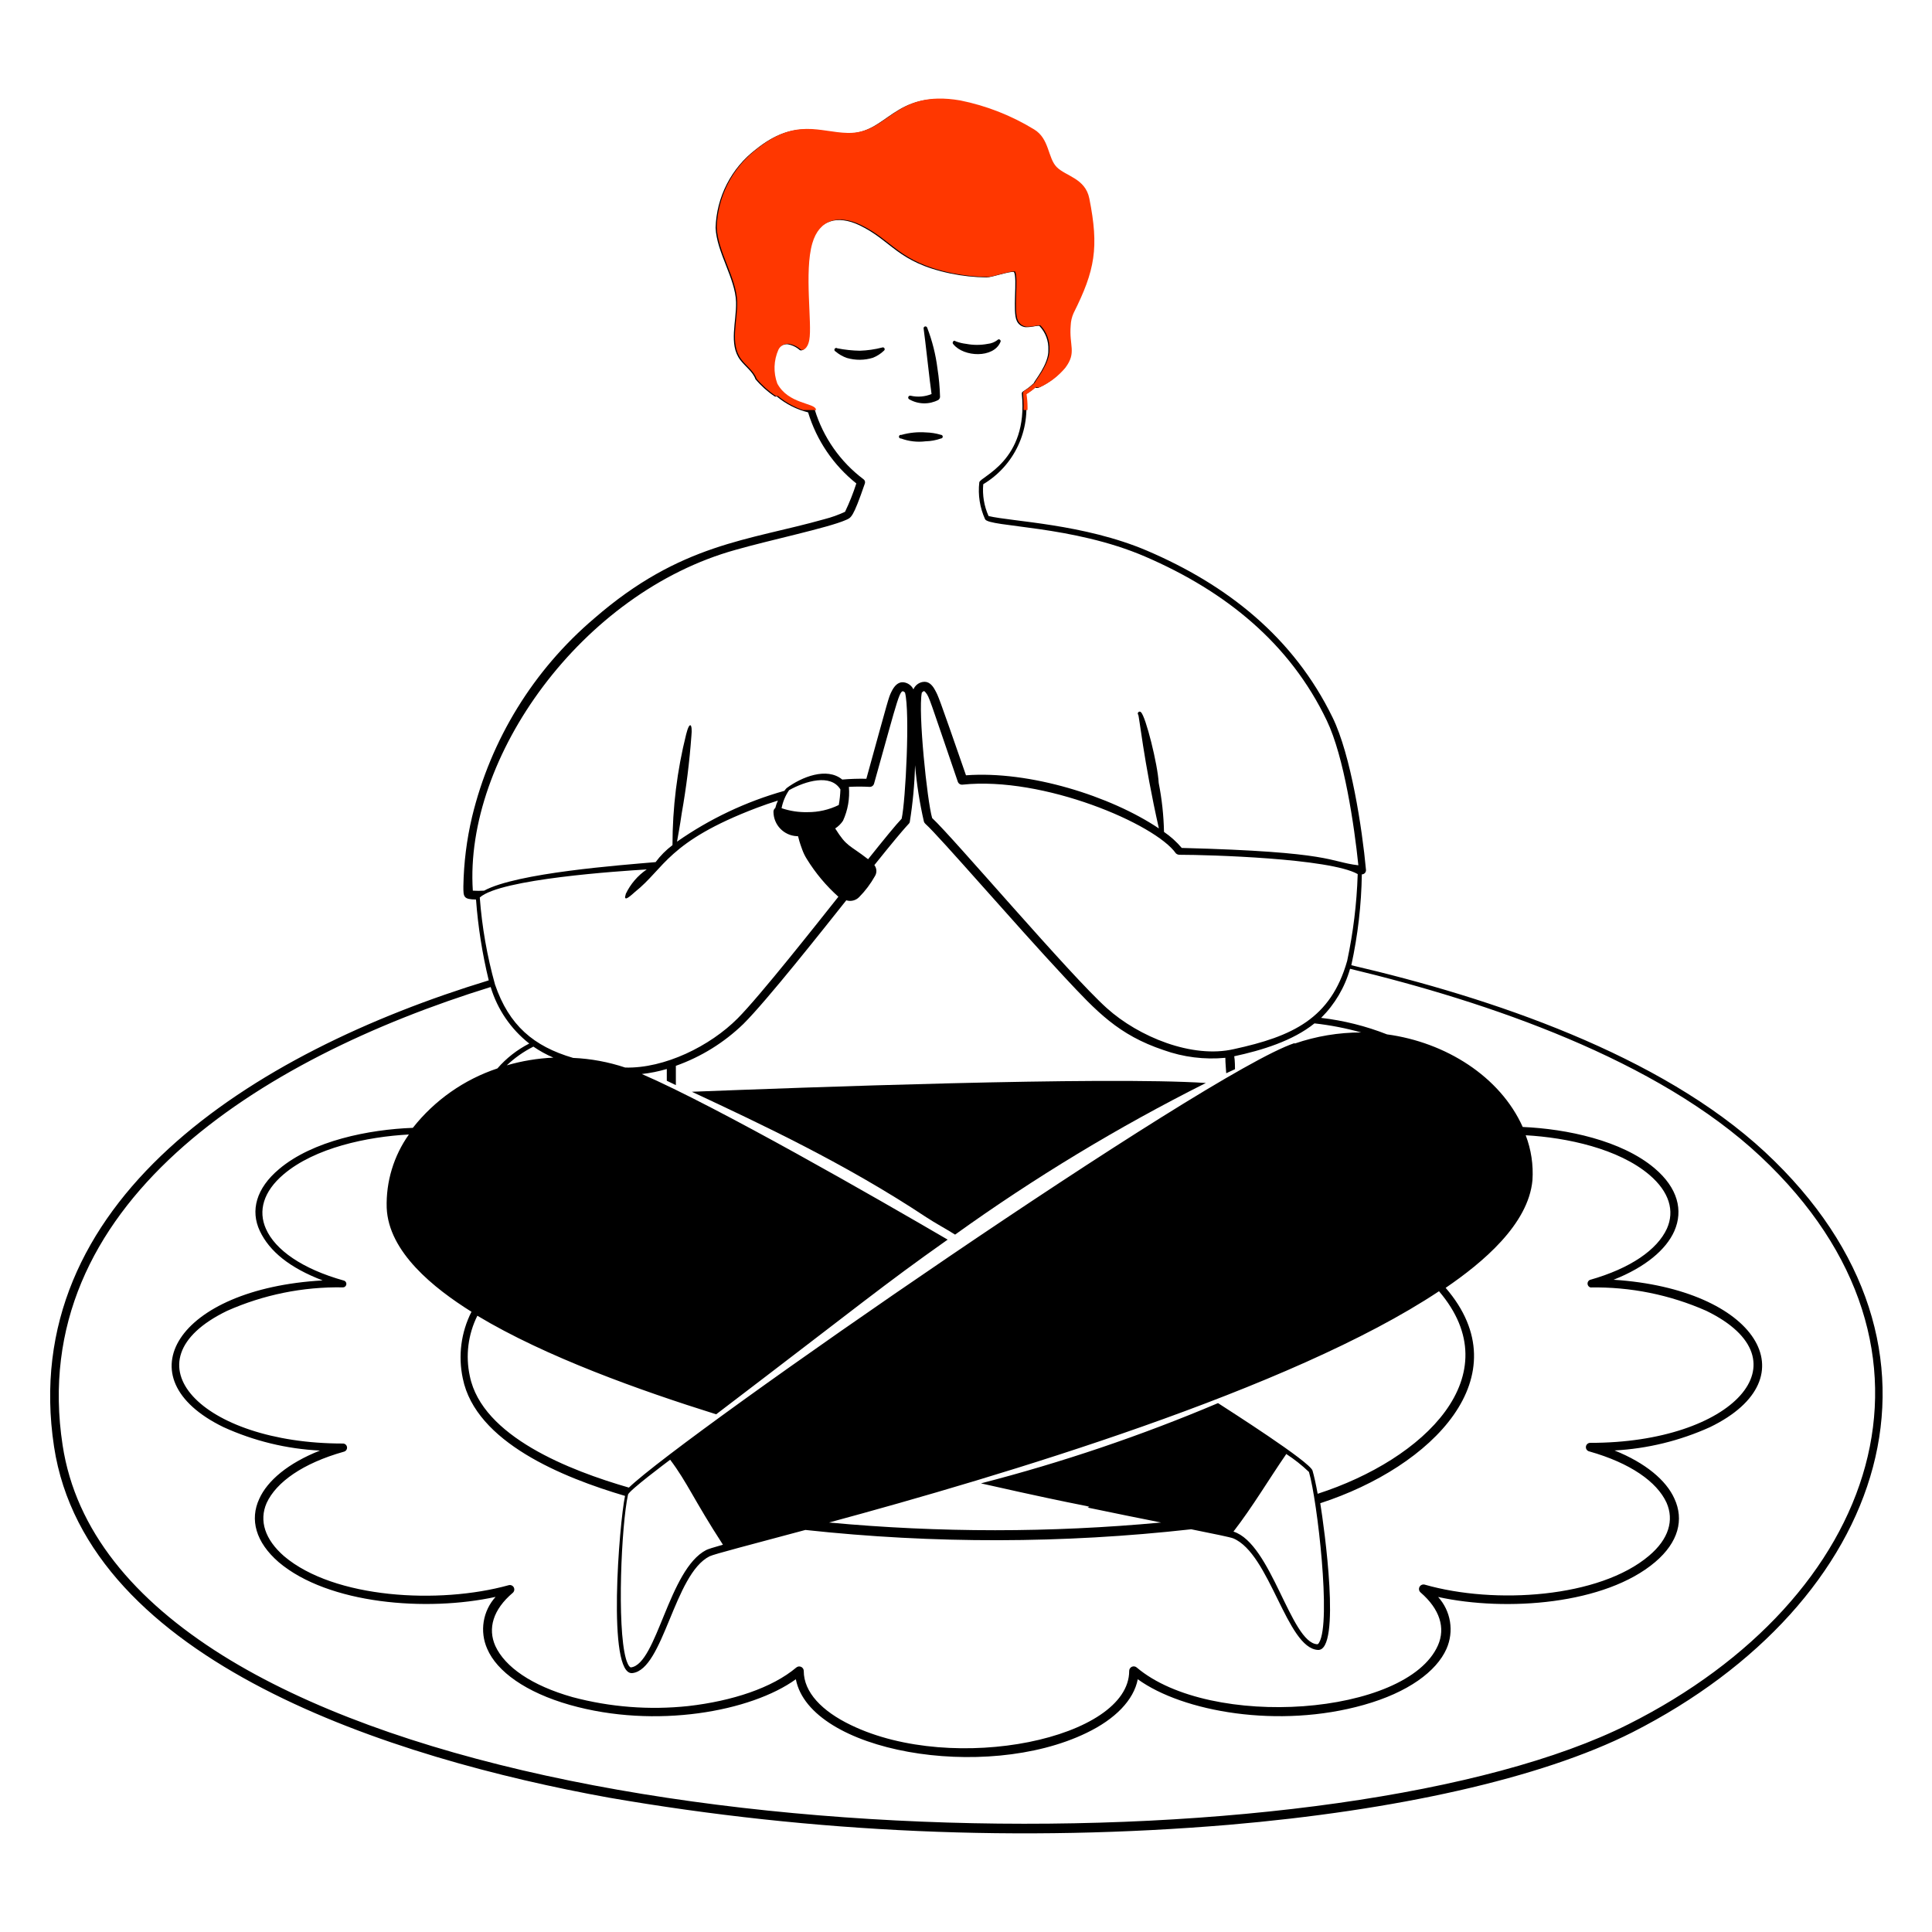
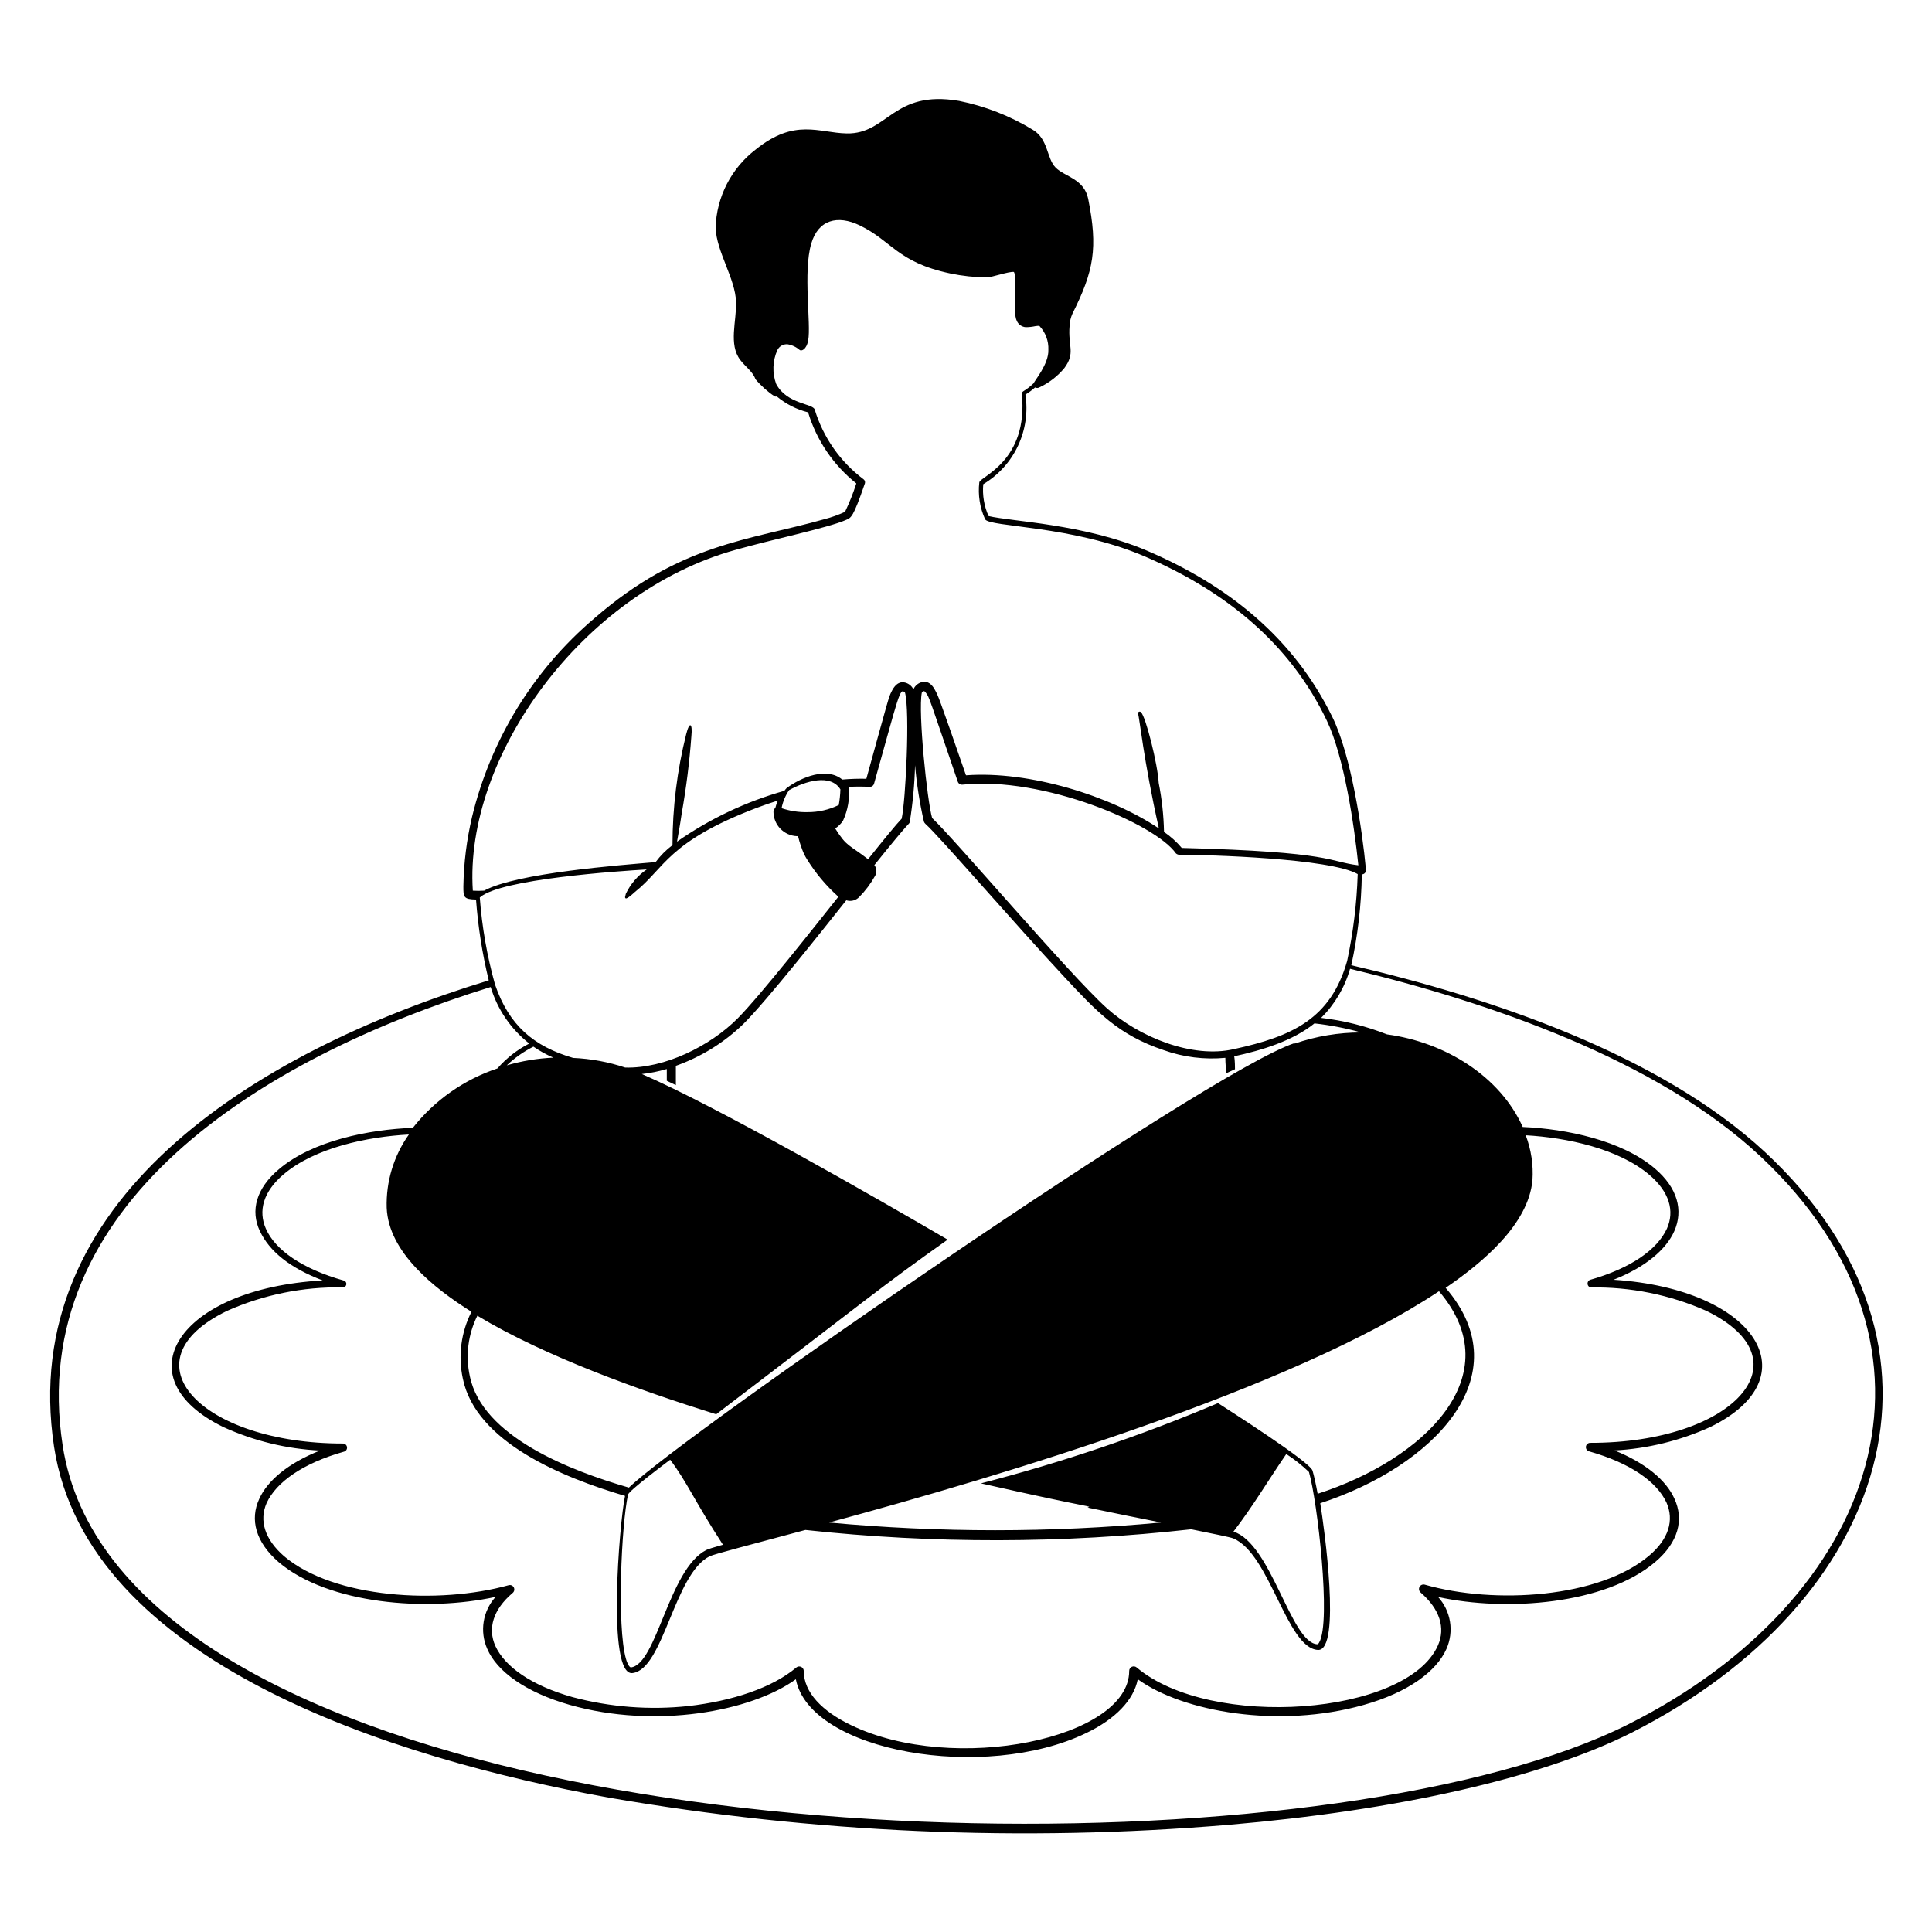
<svg xmlns="http://www.w3.org/2000/svg" width="490" height="490" viewBox="0 0 490 490" fill="none">
  <path fill-rule="evenodd" clip-rule="evenodd" d="M447.645 292.186C421.006 267.454 378.147 253.046 342.725 244.802C344.38 237.229 345.273 229.509 345.392 221.758C345.539 221.759 345.684 221.729 345.818 221.67C345.953 221.611 346.073 221.524 346.172 221.416C346.271 221.308 346.347 221.18 346.393 221.041C346.44 220.902 346.457 220.754 346.444 220.608C345.49 210.187 342.627 191.498 337.98 181.982C328.072 161.653 311.291 148.37 290.84 139.637C274.842 132.837 256.593 132.298 250.722 130.88C249.588 128.349 249.125 125.569 249.376 122.807C253.215 120.51 256.282 117.122 258.186 113.074C260.09 109.026 260.745 104.503 260.066 100.081C260.935 99.554 261.754 98.948 262.513 98.271C262.675 98.357 262.855 98.401 263.038 98.401C263.222 98.401 263.402 98.357 263.564 98.271C266.02 97.131 268.193 95.46 269.925 93.379C272.836 89.489 270.83 87.826 271.27 82.664C271.311 81.583 271.56 80.519 272.004 79.533C277.435 68.696 278.487 62.923 275.991 50.447C274.964 45.334 270.023 44.82 267.723 42.496C265.424 40.172 265.913 35.304 261.974 32.931C256.213 29.412 249.879 26.928 243.261 25.593C226.406 22.706 225.183 34.057 214.737 33.837C207.643 33.69 201.601 29.923 191.693 37.897C188.622 40.24 186.112 43.24 184.348 46.676C182.583 50.112 181.607 53.9 181.493 57.761C181.737 63.95 186.507 70.628 186.679 76.597C186.825 81.49 184.746 87.312 187.731 91.275C189.027 92.987 190.96 94.284 191.596 96.167C193.009 97.853 194.657 99.327 196.488 100.546C196.654 100.608 196.836 100.608 197.002 100.546C199.316 102.47 202.033 103.85 204.952 104.582C207.11 111.692 211.375 117.978 217.183 122.611C216.397 125.072 215.441 127.475 214.321 129.803C212.654 130.583 210.918 131.205 209.135 131.662C189.859 137.118 172.662 137.754 150.719 156.834C135.317 169.911 124.465 187.539 119.725 207.178C118.36 212.953 117.622 218.858 117.523 224.791C117.523 227.482 117.523 228.094 120.728 228.143C121.241 235.053 122.321 241.909 123.957 248.642C63.852 266.965 4.286 304.759 13.704 366.894C22.021 421.666 99.788 446.031 154.364 455.914C206.295 464.906 259.163 467.225 311.682 462.812C353.831 459.192 390.672 451.119 413.96 439.377C478.566 406.548 500.974 341.796 447.645 292.186ZM341.673 243.701C337.515 258.378 327.779 262.855 312.93 266.084C302.338 268.53 288.785 262.953 280.713 255.688C271.221 247.15 241.842 212.511 236.411 207.472C235.139 203.093 232.815 180.563 233.794 175.671C234.332 175.083 234.454 175.255 234.796 175.671C235.726 176.82 235.653 177.04 242.918 198.249C243 198.49 243.16 198.695 243.373 198.833C243.586 198.971 243.84 199.032 244.092 199.008C264.641 196.831 293.017 208.989 298.228 216.425C298.361 216.552 298.519 216.649 298.691 216.712C298.864 216.776 299.047 216.803 299.231 216.792C306.398 216.792 337.295 217.673 344.34 221.685V221.856C344.1 229.202 343.207 236.513 341.673 243.701ZM403.392 326.531C413.491 326.349 423.509 328.37 432.748 332.451C458.8 345.098 439.401 365.965 403.392 365.94C403.114 365.921 402.838 366.009 402.622 366.186C402.405 366.362 402.264 366.615 402.226 366.892C402.189 367.168 402.258 367.449 402.42 367.677C402.582 367.905 402.825 368.062 403.099 368.117C413.471 371.053 420.223 375.799 422.669 381.107C424.626 385.559 423.256 390.33 418.241 394.562C405.667 405.252 379.101 406.989 361.341 401.9C361.089 401.832 360.822 401.85 360.582 401.954C360.342 402.058 360.145 402.24 360.023 402.47C359.9 402.701 359.86 402.966 359.909 403.223C359.957 403.479 360.091 403.712 360.289 403.882C365.182 408.114 366.65 412.884 364.693 417.312C356.816 435.145 306.986 438.741 288.296 422.914C288.129 422.767 287.923 422.672 287.703 422.64C287.482 422.608 287.258 422.641 287.056 422.734C286.854 422.827 286.683 422.977 286.565 423.165C286.446 423.353 286.385 423.572 286.388 423.794C286.388 440.918 241.988 450.189 215.814 437.518C208.475 433.995 203.851 429.201 203.851 423.794C203.851 423.576 203.788 423.363 203.67 423.18C203.553 422.996 203.386 422.849 203.189 422.757C202.991 422.665 202.772 422.631 202.555 422.658C202.339 422.686 202.135 422.775 201.968 422.914C195.828 428.1 185.676 431.427 174.545 432.699C164.703 433.746 154.753 432.975 145.19 430.424C134.818 427.488 128.066 422.767 125.62 417.434C123.663 413.006 125.033 408.236 130.048 403.98C130.243 403.812 130.375 403.582 130.421 403.329C130.467 403.076 130.425 402.815 130.302 402.589C130.179 402.362 129.983 402.185 129.745 402.087C129.507 401.988 129.243 401.974 128.996 402.047C111.334 406.94 84.743 405.423 72.072 394.708C67.179 390.452 65.662 385.682 67.619 381.205C70.066 375.897 76.793 371.126 87.189 368.191C87.448 368.136 87.675 367.985 87.828 367.77C87.98 367.554 88.046 367.289 88.012 367.027C87.978 366.766 87.847 366.526 87.645 366.356C87.443 366.187 87.184 366.099 86.92 366.112C51.156 366.112 31.121 345.318 57.565 332.476C66.798 328.37 76.817 326.332 86.92 326.507C87.14 326.517 87.355 326.446 87.525 326.306C87.694 326.166 87.805 325.967 87.835 325.75C87.866 325.532 87.814 325.311 87.69 325.13C87.566 324.949 87.379 324.82 87.165 324.77C76.695 321.834 69.821 317.04 67.448 311.658C65.418 307.108 66.788 302.215 71.9 297.861C79.851 291.085 93.158 288.296 103.702 287.734C99.854 293.154 97.878 299.681 98.075 306.325C98.54 317.553 110.013 326.702 119.578 332.696C116.93 337.912 116.152 343.879 117.376 349.599C120.654 365.794 142.768 374.747 158.522 379.395C157.079 386.146 153.874 425.115 160.406 424.332C168.307 423.403 170.974 399.185 179.976 394.708C181.199 394.121 190.372 391.773 204.267 388.03C236.792 391.558 269.605 391.501 302.117 387.859C308.184 389.082 311.902 389.84 312.759 390.158C322.103 394.023 326.335 418.046 334.261 418.461C340.23 418.779 335.827 387.198 334.848 381.254C363.274 372.007 386 349.061 366.65 326.629C375.97 320.269 387.639 310.557 388.666 299.329C388.925 295.45 388.341 291.561 386.954 287.929C397.375 288.516 410.487 291.305 418.339 297.983C423.378 302.289 424.773 307.108 422.767 311.609C420.321 316.942 413.569 321.688 403.197 324.623C403.012 324.717 402.859 324.865 402.759 325.047C402.66 325.229 402.618 325.438 402.639 325.644C402.66 325.851 402.744 326.046 402.878 326.205C403.013 326.363 403.192 326.477 403.392 326.531ZM140.347 268.237C136.344 268.419 132.378 269.076 128.531 270.194C130.54 268.293 132.814 266.694 135.283 265.448C136.874 266.544 138.57 267.478 140.347 268.237ZM169.971 370.221C174.349 376.043 175.94 380.349 183.352 391.773C180.905 392.458 179.56 392.898 179.12 393.118C169.604 398.011 166.619 422.033 160.039 422.889C159.452 422.889 158.889 421.25 158.742 420.663C156.443 412.517 157.593 386.709 159.281 379.077C159.476 378.074 169.09 370.882 169.971 370.221ZM364.962 327.485C383.26 348.914 361.17 370.148 334.188 378.857C333.748 376.41 333.283 374.355 332.891 372.986C332.206 370.711 311.535 357.574 308.918 355.862C289.405 364.122 269.307 370.925 248.789 376.215C278.511 382.942 276.774 381.841 275.845 382.355C282.865 383.822 289.177 385.095 294.485 386.146C266.471 388.752 238.275 388.752 210.261 386.146C253.755 374.38 327.485 352.413 364.962 327.485ZM326.164 368.729C328.247 370.073 330.197 371.613 331.986 373.328C334.115 380.667 337.662 411.392 334.579 416.553C334.433 416.822 334.286 417.018 334.066 417.018C327.363 416.602 322.47 391.504 312.832 388.446C317.749 382.086 321.834 375.138 326.262 368.729H326.164ZM328.292 264.567C306.154 271.906 173.322 363.91 159.501 377.291C144.53 372.961 122.293 364.35 119.162 349.037C118.031 343.856 118.705 338.444 121.07 333.699C138.39 344.12 162.338 352.657 181.639 358.699C219.14 330.152 223.593 326.238 240.349 314.398C222.369 303.903 181.908 280.664 162.779 272.396C164.924 272.16 167.045 271.735 169.115 271.123V274.108L171.414 275.209V270.316C177.817 268.046 183.657 264.426 188.538 259.699C194.507 253.779 208.988 235.433 214.639 228.338C215.203 228.517 215.806 228.537 216.38 228.394C216.954 228.252 217.478 227.953 217.893 227.531C219.465 225.943 220.814 224.149 221.905 222.198C222.168 221.774 222.295 221.279 222.268 220.781C222.242 220.282 222.064 219.804 221.758 219.41C231.396 207.374 230.418 209.307 230.736 208.499C231.505 203.724 231.954 198.902 232.081 194.066C232.494 198.892 233.246 203.682 234.332 208.401C234.412 208.619 234.547 208.813 234.723 208.964C238.417 212.291 257.18 234.112 269.974 247.811C278.144 256.568 283.648 262.488 295.121 266.329C300.133 268.123 305.478 268.791 310.777 268.286C310.777 269.754 310.948 271.075 310.997 272.2L313.223 271.172C313.223 271.001 313.223 268.897 313.028 267.894C320.048 266.378 327.852 264.005 333.381 259.553C337.383 259.998 341.342 260.767 345.22 261.852C339.493 261.852 333.806 262.803 328.39 264.665L328.292 264.567ZM220.168 217.917C215.275 214.126 214.811 214.86 211.826 210.114C212.613 209.604 213.288 208.938 213.808 208.157C215.037 205.471 215.551 202.513 215.3 199.57C217.052 199.473 218.807 199.473 220.559 199.57C220.813 199.579 221.063 199.502 221.267 199.351C221.471 199.2 221.618 198.984 221.685 198.739C228.045 176.135 228.192 174.276 229.537 175.671C230.809 180.563 229.684 203.166 228.681 207.643C227.286 209.086 224.155 212.927 220.168 217.917ZM213.147 200.206C213.108 201.536 212.969 202.861 212.731 204.169C210.257 205.381 207.536 206.001 204.781 205.98C202.554 206.03 200.335 205.69 198.225 204.977C198.542 203.338 199.191 201.781 200.133 200.402C204.243 198.103 210.676 196.17 213.147 200.206ZM186.605 139.441C195.167 136.995 210.089 133.84 214.468 131.907C215.862 131.295 216.303 131.491 219.361 122.587C219.418 122.401 219.416 122.202 219.354 122.018C219.293 121.834 219.175 121.673 219.018 121.559C213.123 117.134 208.788 110.949 206.64 103.897C206.2 102.283 199.619 102.576 196.855 97.39C195.832 94.599 195.937 91.519 197.149 88.804C197.382 88.325 197.754 87.926 198.216 87.66C198.678 87.394 199.21 87.273 199.742 87.312C200.875 87.5 201.934 87.999 202.799 88.755C203.215 89.122 204.536 88.755 204.977 86.309C205.735 82.272 203.656 68.989 205.735 61.846C207.521 55.657 212.487 54.508 217.966 57.125C226.284 61.112 227.507 66.494 241.01 69.356C244.053 69.988 247.149 70.324 250.257 70.359C251.529 70.359 255.81 68.818 257.155 68.965C258.109 70.604 256.715 79.092 257.889 81.392C258.088 81.839 258.405 82.223 258.806 82.503C259.207 82.783 259.676 82.949 260.164 82.982C260.987 82.978 261.807 82.888 262.61 82.713C262.831 82.713 263.516 82.542 263.662 82.713C264.411 83.515 264.994 84.457 265.376 85.486C265.758 86.515 265.932 87.609 265.888 88.706C266.035 92.351 262.292 96.632 262.195 97.17C259.92 99.347 259.088 99.152 259.161 99.861C260.874 116.985 248.569 120.85 248.373 122.342C248.004 125.533 248.511 128.763 249.841 131.687C250.844 133.717 272.029 133.204 290.473 141.178C310.875 149.985 327.167 163.195 336.512 182.765C340.891 191.889 343.484 209.404 344.511 219.459C336.879 218.553 338.444 216.058 299.72 215.055C298.409 213.505 296.895 212.139 295.219 210.994C295.132 206.821 294.682 202.663 293.874 198.568C293.629 193.871 290.571 181.664 289.372 180.636C288.981 180.196 288.321 180.783 288.663 181.248C288.908 181.248 290.033 192.892 293.922 210.114C281.691 201.894 261.118 195.436 244.997 196.635C237.756 175.744 237.977 176.6 237.194 175.108C236.411 173.616 235.408 172.662 233.916 172.98C233.419 173.085 232.954 173.31 232.563 173.633C232.171 173.957 231.863 174.371 231.665 174.839C231.436 174.363 231.093 173.95 230.666 173.639C230.24 173.327 229.742 173.126 229.219 173.053C227.727 172.882 226.773 174.032 226.063 175.499C225.354 176.967 225.476 176.698 219.728 197.516C217.687 197.472 215.645 197.537 213.612 197.711C209.698 194.482 203.313 197.051 199.497 199.888C199.289 200.099 199.101 200.329 198.934 200.573C189.199 203.311 179.995 207.67 171.708 213.465C172.05 211.484 172.417 209.625 172.906 206.249C174.054 199.771 174.87 193.239 175.352 186.679C175.67 183.572 174.912 182.691 174.031 186.214C171.725 195.413 170.558 204.862 170.558 214.346C168.932 215.568 167.49 217.018 166.277 218.651C157.324 219.434 131.1 221.367 122.782 225.892C121.829 225.955 120.873 225.955 119.92 225.892C117.694 192.085 147.539 150.254 186.605 139.441ZM121.682 227.629C126.843 222.908 157.152 220.926 164.026 220.51C161.741 222.068 159.91 224.204 158.718 226.699C158.718 226.993 158.302 227.702 158.718 227.849C159.134 227.996 160.797 226.43 161.017 226.235C168.601 220.217 169.286 213.49 191.963 204.879C193.699 204.218 195.485 203.607 197.295 203.044C197.012 203.648 196.79 204.279 196.635 204.928C196.477 205.046 196.352 205.202 196.271 205.382C196.19 205.562 196.155 205.759 196.17 205.955C196.193 207.533 196.815 209.042 197.91 210.178C199.004 211.313 200.49 211.99 202.066 212.071C202.702 212.071 202.066 211.704 203.46 215.471C203.77 216.328 204.172 217.148 204.659 217.917C206.848 221.455 209.533 224.659 212.633 227.433C207.325 234.112 192.721 252.63 187.07 258.305C180.098 265.301 168.552 271.026 158.571 270.757C154.303 269.331 149.857 268.507 145.361 268.31C135.332 265.375 129.094 260.066 125.547 249.694C123.533 242.485 122.238 235.094 121.682 227.629ZM412.982 437.322C341.551 473.233 142.573 473.698 56.391 419.807C34.106 405.839 19.183 388.25 15.881 366.552C6.536 305.616 65.834 268.457 124.446 250.33C126.153 256.003 129.57 261.009 134.231 264.665C131.161 266.233 128.42 268.375 126.158 270.977C117.69 273.799 110.232 279.037 104.705 286.046C93.574 286.461 79.312 289.299 70.799 296.491C64.953 301.384 63.461 307.059 65.907 312.221C68.353 317.382 73.49 321.565 81.832 324.745C44.943 326.825 30.925 349.428 56.685 361.953C64.389 365.465 72.69 367.482 81.147 367.897C73.099 371.077 67.84 375.505 65.76 380.129C63.314 385.388 64.831 391.112 70.653 396.176C83.275 406.891 108.276 408.823 125.693 405.007C124.104 406.76 123.056 408.936 122.679 411.272C122.301 413.608 122.609 416.003 123.565 418.168C126.011 423.917 133.35 429.225 144.53 432.405C166.277 438.57 190.544 434.069 201.845 425.898C205.441 444.343 249.743 452 275.527 439.524C282.865 436.001 287.538 431.182 288.565 425.898C299.989 434.166 324.354 438.496 345.881 432.405C357.109 429.249 364.326 423.917 366.87 418.168C367.821 416.007 368.126 413.616 367.749 411.285C367.371 408.954 366.327 406.782 364.742 405.032C382.086 408.823 407.135 406.915 419.782 396.176C425.727 391.137 427.121 385.388 424.675 380.104C422.596 375.432 417.336 371.029 409.484 367.873C417.853 367.416 426.065 365.409 433.702 361.953C459.51 349.428 445.493 326.923 409.239 324.574C417.287 321.394 422.571 316.942 424.65 312.221C426.95 306.986 425.531 301.286 419.636 296.295C411.269 289.226 397.35 286.315 386.195 285.825C380.447 273.007 366.625 264.347 351.776 262.341C346.411 260.231 340.795 258.825 335.069 258.158C338.541 254.705 341.069 250.418 342.407 245.707C377.34 254.098 420.272 268.702 446.52 293.311C498.796 342.334 476.266 405.545 412.982 437.322Z" fill="black" />
  <g clip-path="url(#clip0_2341_2771)">
-     <path fill-rule="evenodd" clip-rule="evenodd" d="M447.929 292.063C421.289 267.332 378.431 252.923 343.009 244.679C344.663 237.106 345.556 229.387 345.675 221.636C345.822 221.636 345.967 221.606 346.102 221.547C346.236 221.488 346.357 221.402 346.456 221.294C346.555 221.186 346.63 221.058 346.677 220.919C346.724 220.779 346.741 220.632 346.727 220.486C345.773 210.065 342.911 191.375 338.263 181.86C328.356 161.531 311.574 148.248 291.124 139.515C275.125 132.714 256.876 132.176 251.005 130.757C249.872 128.226 249.408 125.446 249.66 122.685C253.498 120.388 256.565 116.999 258.469 112.952C260.374 108.904 261.028 104.38 260.35 99.959C261.219 99.431 262.037 98.825 262.796 98.149C262.958 98.234 263.139 98.279 263.322 98.279C263.505 98.279 263.686 98.234 263.848 98.149C266.304 97.008 268.476 95.338 270.208 93.256C273.119 89.367 271.113 87.703 271.554 82.542C271.595 81.46 271.844 80.397 272.287 79.41C277.718 68.573 278.77 62.8 276.275 50.324C275.247 45.212 270.306 44.698 268.007 42.374C265.707 40.05 266.196 35.182 262.258 32.809C256.496 29.289 250.163 26.805 243.544 25.47C226.689 22.584 225.466 33.934 215.021 33.714C207.926 33.568 201.884 29.8 191.977 37.775C188.905 40.118 186.396 43.117 184.631 46.554C182.866 49.99 181.891 53.777 181.776 57.639C182.021 63.828 186.791 70.506 186.962 76.475C187.109 81.367 185.03 87.189 188.014 91.152C189.31 92.865 191.243 94.161 191.879 96.045C193.292 97.731 194.94 99.205 196.772 100.424C196.937 100.486 197.12 100.486 197.285 100.424C199.599 102.348 202.317 103.727 205.236 104.46C207.393 111.569 211.659 117.856 217.467 122.489C216.681 124.95 215.724 127.353 214.605 129.681C212.938 130.461 211.201 131.083 209.419 131.54C190.142 136.995 172.945 137.631 151.002 156.712C135.601 169.788 124.748 187.416 120.008 207.056C118.644 212.831 117.906 218.736 117.806 224.669C117.806 227.36 117.806 227.971 121.011 228.02C121.524 234.931 122.604 241.787 124.24 248.52C64.136 266.842 4.569 304.637 13.987 366.772C22.305 421.544 100.071 445.908 154.647 455.791C206.579 464.784 259.446 467.102 311.966 462.69C354.115 459.069 390.955 450.997 414.244 439.255C478.849 406.426 501.257 341.673 447.929 292.063ZM341.957 243.579C337.798 258.256 328.062 262.733 313.213 265.962C302.621 268.408 289.069 262.831 280.996 255.565C271.505 247.028 242.125 212.389 236.694 207.35C235.422 202.971 233.098 180.441 234.077 175.548C234.615 174.961 234.737 175.132 235.08 175.548C236.01 176.698 235.936 176.918 243.201 198.127C243.283 198.367 243.443 198.573 243.657 198.711C243.87 198.848 244.123 198.91 244.376 198.886C264.924 196.708 293.301 208.866 298.511 216.303C298.645 216.429 298.802 216.527 298.975 216.59C299.147 216.653 299.331 216.68 299.514 216.67C306.682 216.67 337.578 217.55 344.623 221.562V221.734C344.383 229.08 343.491 236.39 341.957 243.579ZM403.676 326.409C413.775 326.227 423.792 328.247 433.031 332.329C459.084 344.976 439.685 365.842 403.676 365.818C403.397 365.799 403.122 365.887 402.905 366.063C402.688 366.24 402.547 366.492 402.51 366.769C402.473 367.046 402.542 367.327 402.704 367.555C402.866 367.782 403.108 367.94 403.382 367.995C413.754 370.931 420.506 375.676 422.952 380.985C424.909 385.437 423.539 390.207 418.525 394.439C405.951 405.129 379.385 406.866 361.625 401.778C361.373 401.709 361.105 401.728 360.866 401.832C360.626 401.935 360.429 402.117 360.306 402.348C360.184 402.579 360.144 402.844 360.192 403.101C360.24 403.357 360.375 403.589 360.573 403.759C365.465 407.992 366.933 412.762 364.976 417.189C357.099 435.023 307.269 438.619 288.58 422.791C288.412 422.645 288.206 422.55 287.986 422.518C287.766 422.486 287.541 422.518 287.339 422.612C287.137 422.705 286.967 422.855 286.848 423.043C286.73 423.231 286.668 423.45 286.671 423.672C286.671 440.796 242.272 450.067 216.097 437.396C208.758 433.873 204.135 429.078 204.135 423.672C204.134 423.454 204.071 423.241 203.954 423.057C203.837 422.874 203.669 422.727 203.472 422.635C203.275 422.543 203.055 422.508 202.839 422.536C202.623 422.564 202.419 422.652 202.251 422.791C196.111 427.977 185.959 431.304 174.829 432.576C164.987 433.624 155.036 432.853 145.474 430.301C135.101 427.366 128.35 422.645 125.904 417.312C123.947 412.884 125.316 408.114 130.331 403.857C130.526 403.69 130.658 403.46 130.704 403.207C130.751 402.954 130.709 402.692 130.586 402.466C130.463 402.24 130.266 402.063 130.028 401.965C129.791 401.866 129.526 401.852 129.279 401.925C111.617 406.817 85.027 405.301 72.355 394.586C67.463 390.33 65.946 385.559 67.903 381.083C70.349 375.774 77.076 371.004 87.473 368.069C87.731 368.013 87.959 367.863 88.111 367.647C88.264 367.432 88.33 367.167 88.296 366.905C88.262 366.643 88.131 366.404 87.928 366.234C87.726 366.064 87.468 365.977 87.204 365.989C51.44 365.989 31.405 345.196 57.849 332.353C67.082 328.247 77.101 326.21 87.204 326.384C87.423 326.395 87.639 326.323 87.808 326.183C87.977 326.043 88.088 325.845 88.119 325.628C88.149 325.41 88.098 325.189 87.974 325.008C87.85 324.826 87.662 324.698 87.448 324.648C76.978 321.712 70.104 316.917 67.732 311.536C65.701 306.986 67.071 302.093 72.184 297.739C80.134 290.963 93.442 288.174 103.985 287.611C100.137 293.031 98.162 299.559 98.359 306.203C98.823 317.431 110.296 326.58 119.861 332.573C117.213 337.789 116.436 343.757 117.66 349.477C120.938 365.671 143.052 374.625 158.806 379.272C157.362 386.024 154.158 424.993 160.689 424.21C168.591 423.281 171.257 399.063 180.259 394.586C181.482 393.999 190.656 391.65 204.551 387.908C237.075 391.436 269.889 391.379 302.401 387.737C308.468 388.96 312.186 389.718 313.042 390.036C322.387 393.901 326.619 417.923 334.545 418.339C340.514 418.657 336.11 387.076 335.132 381.132C363.557 371.885 386.283 348.939 366.933 326.507C376.253 320.146 387.922 310.435 388.949 299.206C389.209 295.328 388.625 291.438 387.237 287.807C397.658 288.394 410.77 291.183 418.623 297.861C423.662 302.166 425.056 306.986 423.05 311.487C420.604 316.819 413.852 321.565 403.48 324.501C403.295 324.595 403.142 324.743 403.043 324.925C402.943 325.107 402.901 325.315 402.923 325.522C402.944 325.729 403.027 325.924 403.162 326.082C403.296 326.241 403.475 326.354 403.676 326.409ZM140.63 268.115C136.628 268.297 132.662 268.953 128.815 270.072C130.823 268.171 133.098 266.572 135.566 265.326C137.157 266.422 138.853 267.356 140.63 268.115ZM170.254 370.099C174.633 375.921 176.223 380.227 183.635 391.651C181.189 392.335 179.843 392.776 179.403 392.996C169.887 397.888 166.903 421.911 160.322 422.767C159.735 422.767 159.173 421.128 159.026 420.541C156.726 412.395 157.876 386.587 159.564 378.954C159.76 377.951 169.373 370.759 170.254 370.099ZM365.245 327.363C383.543 348.792 361.454 370.026 334.471 378.734C334.031 376.288 333.566 374.233 333.175 372.863C332.49 370.588 311.819 357.452 309.201 355.739C289.689 364 269.591 370.803 249.073 376.092C278.795 382.82 277.058 381.719 276.128 382.232C283.149 383.7 289.46 384.972 294.769 386.024C266.754 388.63 238.558 388.63 210.544 386.024C254.038 374.258 327.769 352.29 365.245 327.363ZM326.448 368.607C328.531 369.951 330.48 371.491 332.27 373.206C334.398 380.544 337.945 411.269 334.863 416.431C334.716 416.7 334.569 416.896 334.349 416.896C327.646 416.48 322.754 391.381 313.115 388.324C318.032 381.963 322.118 375.016 326.545 368.607H326.448ZM328.576 264.445C306.437 271.784 173.606 363.788 159.784 377.169C144.813 372.839 122.577 364.228 119.445 348.914C118.315 343.734 118.988 338.322 121.353 333.576C138.673 343.997 162.622 352.535 181.923 358.577C219.424 330.029 223.876 326.115 240.633 314.275C222.653 303.781 182.192 280.542 163.062 272.273C165.208 272.038 167.328 271.612 169.398 271.001V273.986L171.697 275.086V270.194C178.101 267.924 183.941 264.303 188.821 259.577C194.79 253.657 209.272 235.31 214.923 228.216C215.487 228.395 216.089 228.414 216.663 228.272C217.238 228.129 217.761 227.831 218.176 227.409C219.748 225.821 221.098 224.027 222.188 222.076C222.451 221.652 222.578 221.157 222.552 220.659C222.526 220.16 222.347 219.682 222.041 219.287C231.68 207.252 230.701 209.184 231.019 208.377C231.788 203.601 232.238 198.78 232.365 193.944C232.777 198.769 233.529 203.56 234.615 208.279C234.696 208.497 234.831 208.69 235.007 208.842C238.7 212.169 257.463 233.989 270.257 247.688C278.428 256.446 283.932 262.366 295.405 266.206C300.416 268 305.762 268.668 311.061 268.163C311.061 269.631 311.232 270.952 311.281 272.077L313.507 271.05C313.507 270.879 313.507 268.775 313.311 267.772C320.332 266.255 328.135 263.883 333.664 259.43C337.666 259.876 341.626 260.645 345.504 261.73C339.777 261.73 334.09 262.681 328.674 264.543L328.576 264.445ZM220.451 217.795C215.559 214.003 215.094 214.737 212.11 209.992C212.897 209.481 213.571 208.815 214.091 208.035C215.321 205.349 215.835 202.391 215.583 199.448C217.335 199.35 219.091 199.35 220.843 199.448C221.097 199.457 221.346 199.379 221.55 199.228C221.755 199.077 221.902 198.862 221.968 198.616C228.328 176.013 228.475 174.154 229.82 175.548C231.093 180.441 229.967 203.044 228.964 207.521C227.57 208.964 224.439 212.805 220.451 217.795ZM213.431 200.084C213.391 201.414 213.252 202.738 213.015 204.047C210.541 205.259 207.819 205.879 205.064 205.857C202.837 205.907 200.619 205.568 198.508 204.854C198.826 203.215 199.475 201.659 200.416 200.28C204.526 197.98 210.96 196.048 213.431 200.084ZM186.889 139.319C195.451 136.873 210.373 133.717 214.752 131.785C216.146 131.173 216.586 131.369 219.644 122.464C219.701 122.279 219.699 122.08 219.638 121.896C219.576 121.711 219.459 121.551 219.302 121.437C213.406 117.012 209.071 110.827 206.924 103.775C206.483 102.161 199.903 102.454 197.138 97.268C196.115 94.477 196.221 91.397 197.432 88.682C197.665 88.202 198.037 87.804 198.5 87.538C198.962 87.272 199.493 87.15 200.025 87.189C201.159 87.377 202.217 87.877 203.083 88.633C203.499 89 204.82 88.633 205.26 86.186C206.018 82.15 203.939 68.867 206.018 61.724C207.804 55.535 212.77 54.385 218.25 57.003C226.567 60.99 227.79 66.372 241.293 69.234C244.336 69.866 247.433 70.202 250.54 70.237C251.812 70.237 256.093 68.696 257.439 68.843C258.393 70.481 256.998 78.97 258.173 81.269C258.372 81.716 258.688 82.1 259.089 82.38C259.49 82.661 259.96 82.826 260.448 82.86C261.27 82.856 262.09 82.765 262.894 82.591C263.114 82.591 263.799 82.419 263.946 82.591C264.695 83.392 265.277 84.335 265.66 85.364C266.042 86.393 266.216 87.487 266.172 88.584C266.319 92.229 262.576 96.51 262.478 97.048C260.203 99.225 259.371 99.029 259.445 99.739C261.157 116.863 248.852 120.728 248.657 122.22C248.287 125.41 248.795 128.641 250.124 131.565C251.127 133.595 272.312 133.081 290.757 141.056C311.159 149.863 327.451 163.072 336.795 182.642C341.174 191.767 343.767 209.282 344.795 219.336C337.162 218.431 338.728 215.936 300.004 214.933C298.693 213.383 297.179 212.017 295.502 210.872C295.416 206.699 294.966 202.541 294.157 198.445C293.912 193.748 290.855 181.542 289.656 180.514C289.264 180.074 288.604 180.661 288.946 181.126C289.191 181.126 290.316 192.77 294.206 209.992C281.975 201.772 261.402 195.314 245.281 196.513C238.04 175.622 238.26 176.478 237.477 174.986C236.694 173.493 235.691 172.539 234.199 172.857C233.702 172.963 233.238 173.187 232.846 173.511C232.454 173.835 232.146 174.248 231.949 174.716C231.72 174.24 231.377 173.828 230.95 173.516C230.523 173.205 230.026 173.004 229.502 172.931C228.01 172.759 227.056 173.909 226.347 175.377C225.637 176.845 225.76 176.576 220.011 197.393C217.97 197.349 215.929 197.415 213.895 197.589C209.981 194.36 203.597 196.928 199.78 199.766C199.573 199.977 199.384 200.206 199.218 200.451C189.483 203.189 180.278 207.547 171.991 213.343C172.333 211.361 172.7 209.502 173.19 206.126C174.337 199.649 175.154 193.117 175.636 186.556C175.954 183.45 175.196 182.569 174.315 186.092C172.008 195.291 170.842 204.739 170.841 214.224C169.215 215.446 167.773 216.896 166.56 218.529C157.607 219.312 131.383 221.244 123.066 225.77C122.113 225.833 121.157 225.833 120.204 225.77C117.978 191.963 147.822 150.132 186.889 139.319ZM121.965 227.507C127.127 222.785 157.436 220.804 164.31 220.388C162.025 221.946 160.193 224.081 159.001 226.577C159.001 226.871 158.586 227.58 159.001 227.727C159.417 227.874 161.081 226.308 161.301 226.112C168.884 220.095 169.569 213.367 192.246 204.757C193.983 204.096 195.769 203.484 197.579 202.922C197.295 203.526 197.074 204.157 196.918 204.805C196.761 204.924 196.636 205.08 196.555 205.26C196.473 205.439 196.439 205.636 196.454 205.833C196.476 207.41 197.098 208.92 198.193 210.055C199.288 211.191 200.774 211.868 202.349 211.949C202.985 211.949 202.349 211.582 203.743 215.349C204.053 216.205 204.455 217.025 204.942 217.795C207.131 221.332 209.817 224.537 212.917 227.311C207.608 233.989 193.004 252.507 187.353 258.183C180.382 265.179 168.835 270.903 158.855 270.634C154.587 269.208 150.14 268.385 145.645 268.188C135.615 265.252 129.377 259.944 125.83 249.572C123.816 242.363 122.521 234.971 121.965 227.507ZM413.265 437.2C341.835 473.111 142.856 473.576 56.675 419.685C34.389 405.716 19.467 388.128 16.165 366.43C6.82 305.493 66.117 268.335 124.729 250.208C126.436 255.88 129.853 260.887 134.514 264.543C131.444 266.11 128.703 268.253 126.442 270.854C117.973 273.677 110.516 278.915 104.988 285.923C93.858 286.339 79.596 289.177 71.083 296.369C65.236 301.261 63.744 306.937 66.19 312.098C68.637 317.26 73.774 321.443 82.115 324.623C45.226 326.702 31.209 349.306 56.968 361.831C64.672 365.343 72.974 367.36 81.431 367.775C73.382 370.955 68.123 375.383 66.044 380.006C63.597 385.266 65.114 390.99 70.936 396.054C83.559 406.768 108.56 408.701 125.977 404.885C124.387 406.637 123.34 408.814 122.962 411.15C122.584 413.486 122.892 415.881 123.849 418.046C126.295 423.794 133.634 429.103 144.813 432.283C166.56 438.447 190.827 433.946 202.129 425.776C205.725 444.221 250.027 451.877 275.81 439.401C283.149 435.879 287.821 431.06 288.849 425.776C300.273 434.044 324.637 438.374 346.164 432.283C357.393 429.127 364.609 423.794 367.153 418.046C368.105 415.884 368.41 413.494 368.032 411.163C367.654 408.832 366.61 406.66 365.025 404.909C382.369 408.701 407.419 406.793 420.066 396.054C426.01 391.014 427.405 385.266 424.958 379.982C422.879 375.31 417.62 370.906 409.767 367.751C418.137 367.294 426.349 365.286 433.985 361.831C459.793 349.306 445.776 326.8 409.522 324.452C417.571 321.272 422.855 316.82 424.934 312.098C427.233 306.863 425.815 301.163 419.919 296.173C411.553 289.103 397.634 286.192 386.479 285.703C380.73 272.885 366.909 264.225 352.06 262.219C346.695 260.108 341.079 258.702 335.352 258.036C338.825 254.583 341.352 250.295 342.691 245.585C377.623 253.975 420.555 268.579 446.803 293.189C499.08 342.212 476.55 405.423 413.265 437.2Z" fill="#FF3700" />
-   </g>
-   <path fill-rule="evenodd" clip-rule="evenodd" d="M175.475 276.897C193.259 285.214 214.444 295.146 234.894 308.698C237.194 310.215 239.787 311.585 242.233 313.126C262.39 298.654 283.657 285.796 305.836 274.671C279.93 272.958 202.457 275.845 175.475 276.897ZM230.662 101.304C231.778 101.936 233.034 102.277 234.316 102.299C235.598 102.32 236.865 102.02 238.001 101.427C238.23 101.245 238.379 100.982 238.417 100.693C238.355 98.259 238.135 95.832 237.757 93.427C237.313 89.902 236.442 86.444 235.164 83.129C235.131 83.009 235.052 82.906 234.944 82.844C234.837 82.783 234.709 82.766 234.589 82.799C234.469 82.831 234.366 82.91 234.304 83.017C234.243 83.125 234.226 83.253 234.258 83.373C234.601 85.599 235.873 97.464 236.264 99.934C234.599 100.62 232.761 100.774 231.005 100.375C230.944 100.352 230.879 100.342 230.814 100.345C230.749 100.347 230.685 100.363 230.626 100.39C230.567 100.417 230.514 100.456 230.47 100.504C230.426 100.551 230.391 100.607 230.369 100.668C230.346 100.729 230.336 100.794 230.339 100.859C230.341 100.924 230.357 100.988 230.384 101.047C230.411 101.106 230.45 101.159 230.498 101.203C230.545 101.248 230.601 101.282 230.662 101.304ZM236.215 100.204V100.473C236.215 100.473 236.191 100.228 236.215 100.204ZM221.391 90.737C222.437 90.321 223.393 89.706 224.204 88.926C224.293 88.855 224.353 88.754 224.372 88.642C224.391 88.529 224.368 88.414 224.307 88.318C224.247 88.221 224.153 88.15 224.044 88.118C223.935 88.086 223.818 88.095 223.715 88.144C221.867 88.621 219.972 88.891 218.064 88.951C216.15 88.916 214.242 88.712 212.364 88.339C212.311 88.299 212.25 88.271 212.184 88.256C212.119 88.242 212.052 88.242 211.986 88.256C211.921 88.27 211.86 88.298 211.806 88.338C211.753 88.378 211.708 88.429 211.676 88.488C211.644 88.546 211.625 88.611 211.621 88.678C211.616 88.744 211.626 88.811 211.649 88.874C211.673 88.936 211.71 88.993 211.757 89.04C211.804 89.087 211.861 89.124 211.924 89.147C212.768 89.866 213.739 90.422 214.786 90.785C216.945 91.418 219.242 91.401 221.391 90.737ZM241.793 87.312C244.484 90.614 251.969 90.859 253.706 86.798C253.741 86.748 253.767 86.692 253.78 86.632C253.794 86.573 253.796 86.511 253.785 86.451C253.775 86.391 253.753 86.333 253.721 86.282C253.688 86.23 253.646 86.185 253.596 86.15C253.546 86.115 253.49 86.089 253.43 86.076C253.371 86.062 253.309 86.06 253.249 86.071C253.189 86.081 253.131 86.103 253.08 86.135C253.028 86.168 252.983 86.21 252.948 86.26C252.235 86.795 251.389 87.125 250.502 87.214C248.707 87.556 246.865 87.556 245.071 87.214C244.142 87.109 243.229 86.887 242.355 86.553C241.915 86.089 241.328 86.92 241.793 87.312ZM228.534 111.212C230.526 111.945 232.666 112.188 234.772 111.921C236.09 111.895 237.395 111.655 238.637 111.212C238.76 111.212 238.879 111.163 238.966 111.076C239.053 110.988 239.102 110.87 239.102 110.747C239.102 110.624 239.053 110.505 238.966 110.418C238.879 110.331 238.76 110.282 238.637 110.282C237.406 109.91 236.131 109.705 234.845 109.671C232.737 109.517 230.618 109.732 228.583 110.307C228.516 110.287 228.445 110.284 228.377 110.296C228.308 110.307 228.243 110.335 228.186 110.375C228.129 110.416 228.082 110.469 228.048 110.53C228.015 110.591 227.995 110.659 227.992 110.729C227.988 110.798 228 110.868 228.027 110.932C228.053 110.997 228.094 111.054 228.147 111.101C228.199 111.147 228.261 111.181 228.328 111.2C228.395 111.22 228.465 111.224 228.534 111.212Z" fill="black" />
+     </g>
  <defs>
    <clipPath id="clip0_2341_2771">
      <rect width="464" height="79" fill="white" transform="translate(13 25)" />
    </clipPath>
  </defs>
</svg>